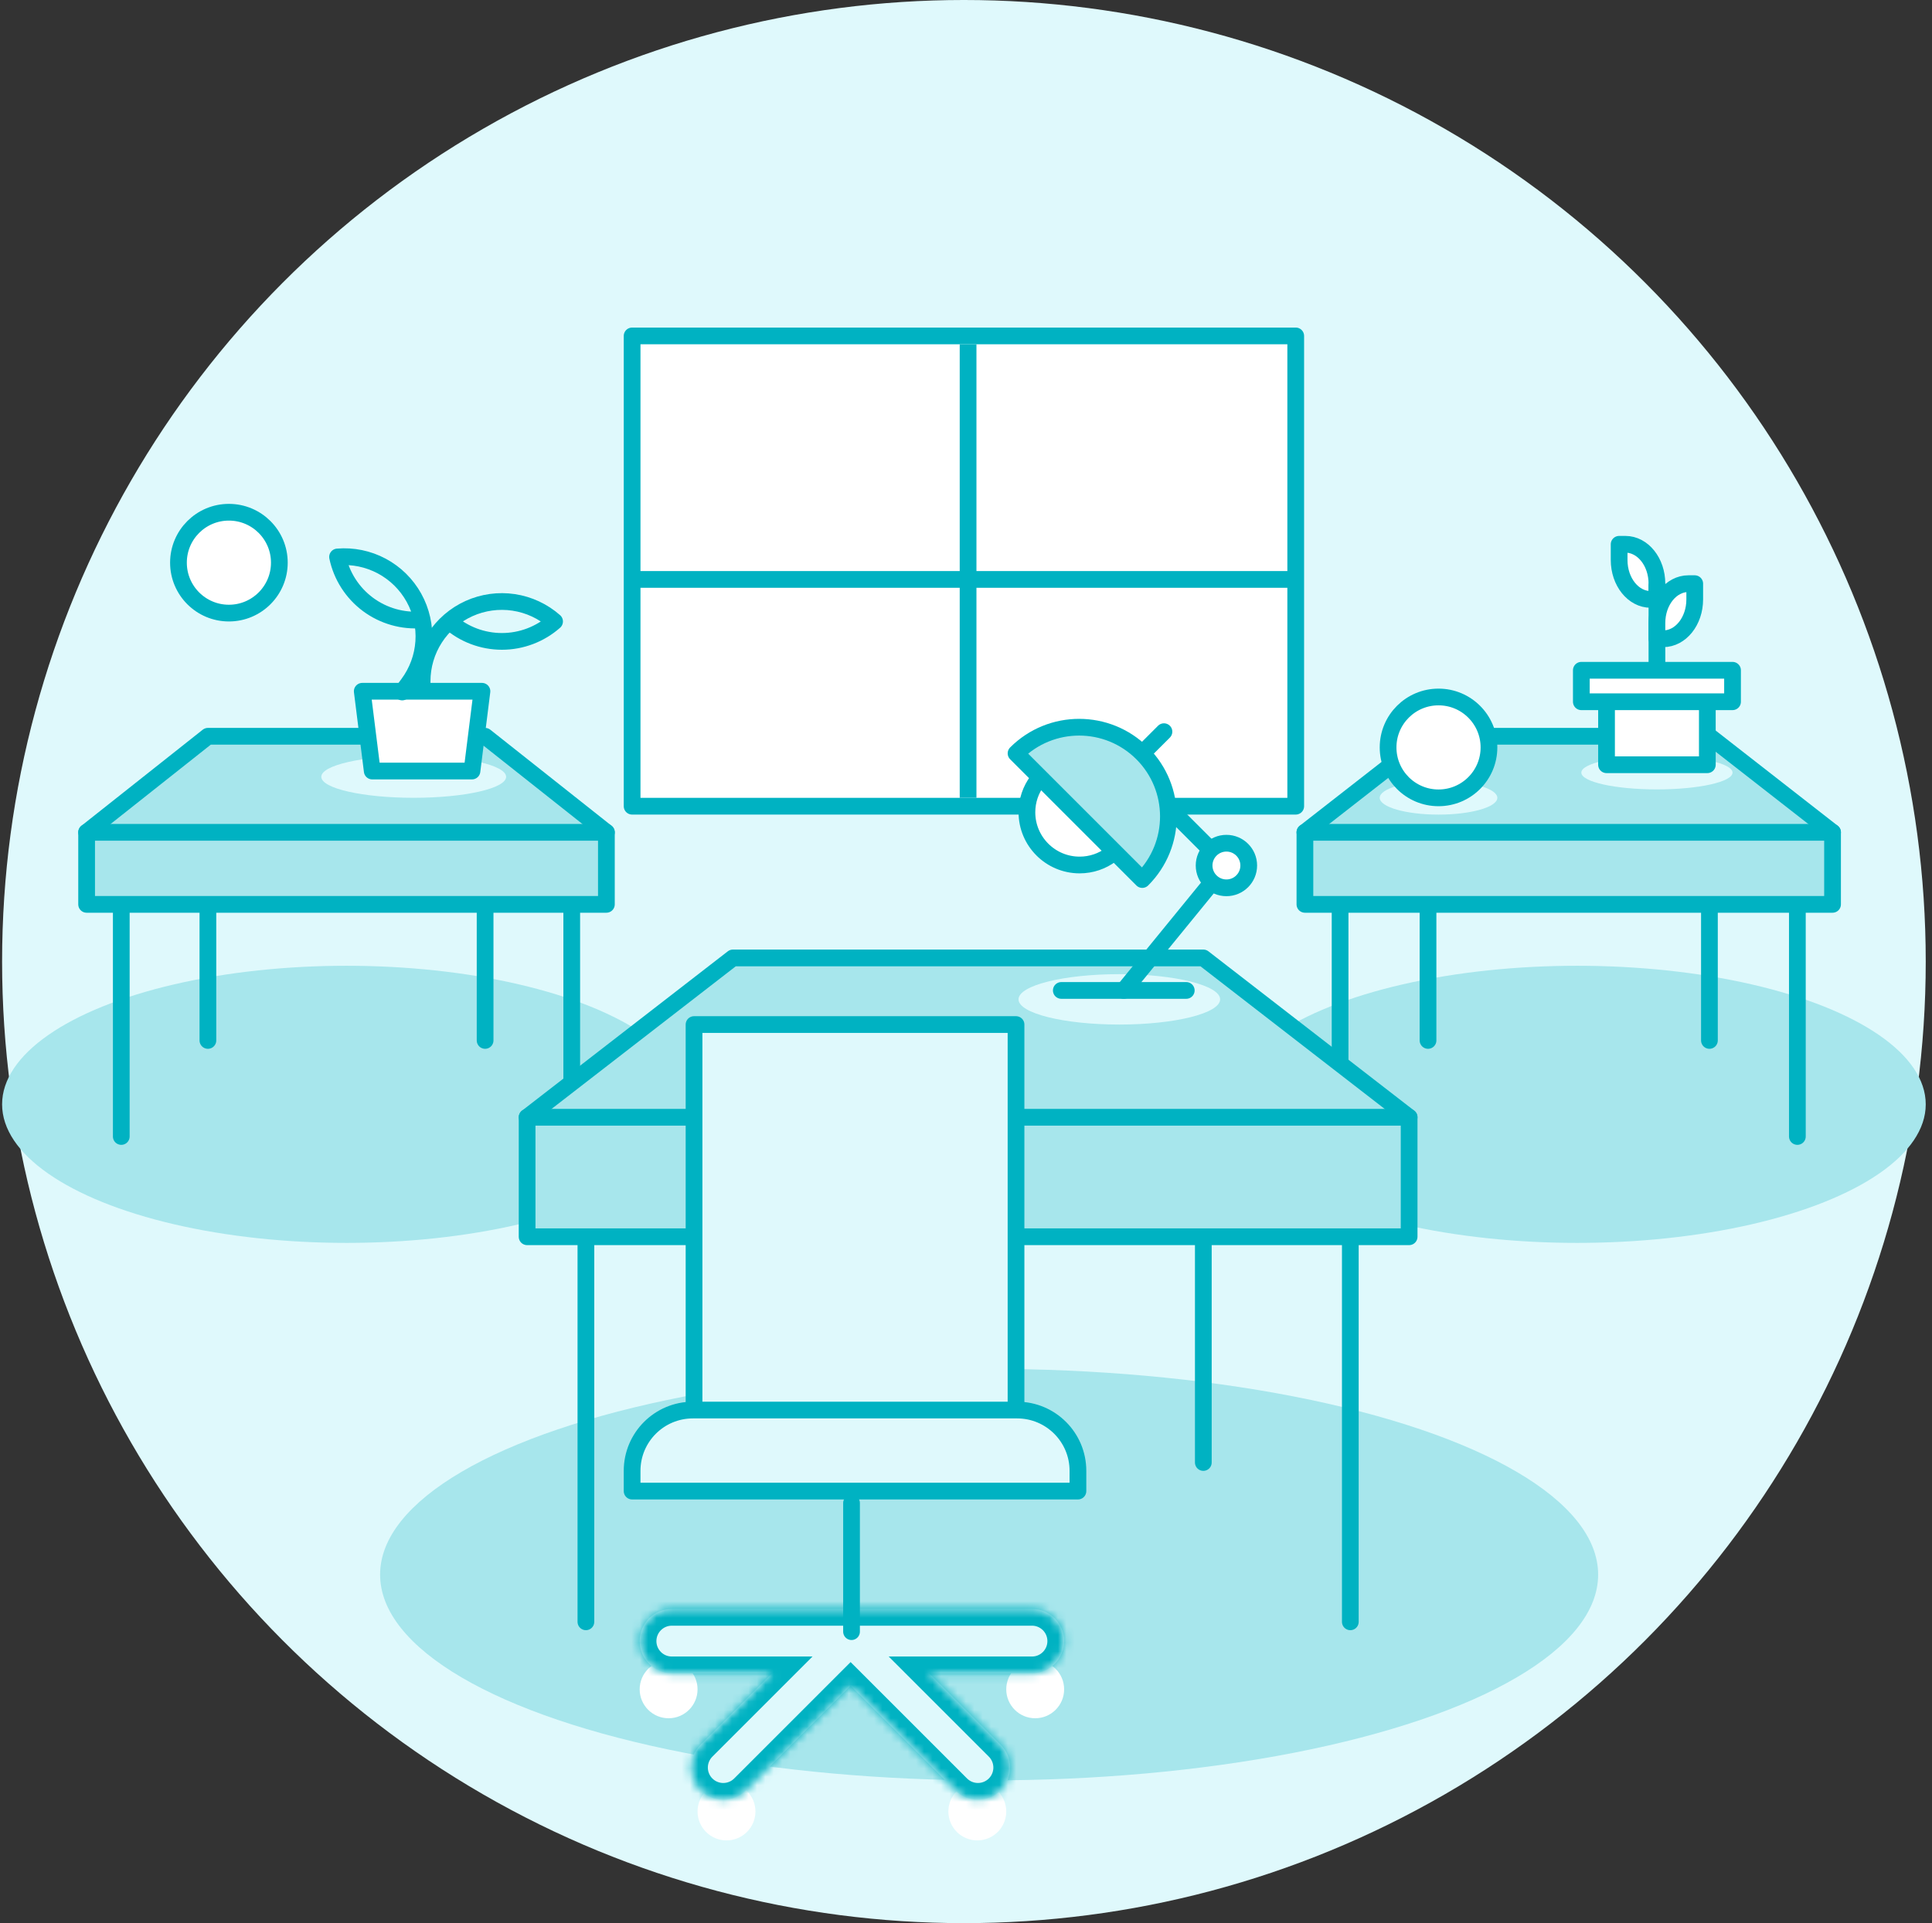
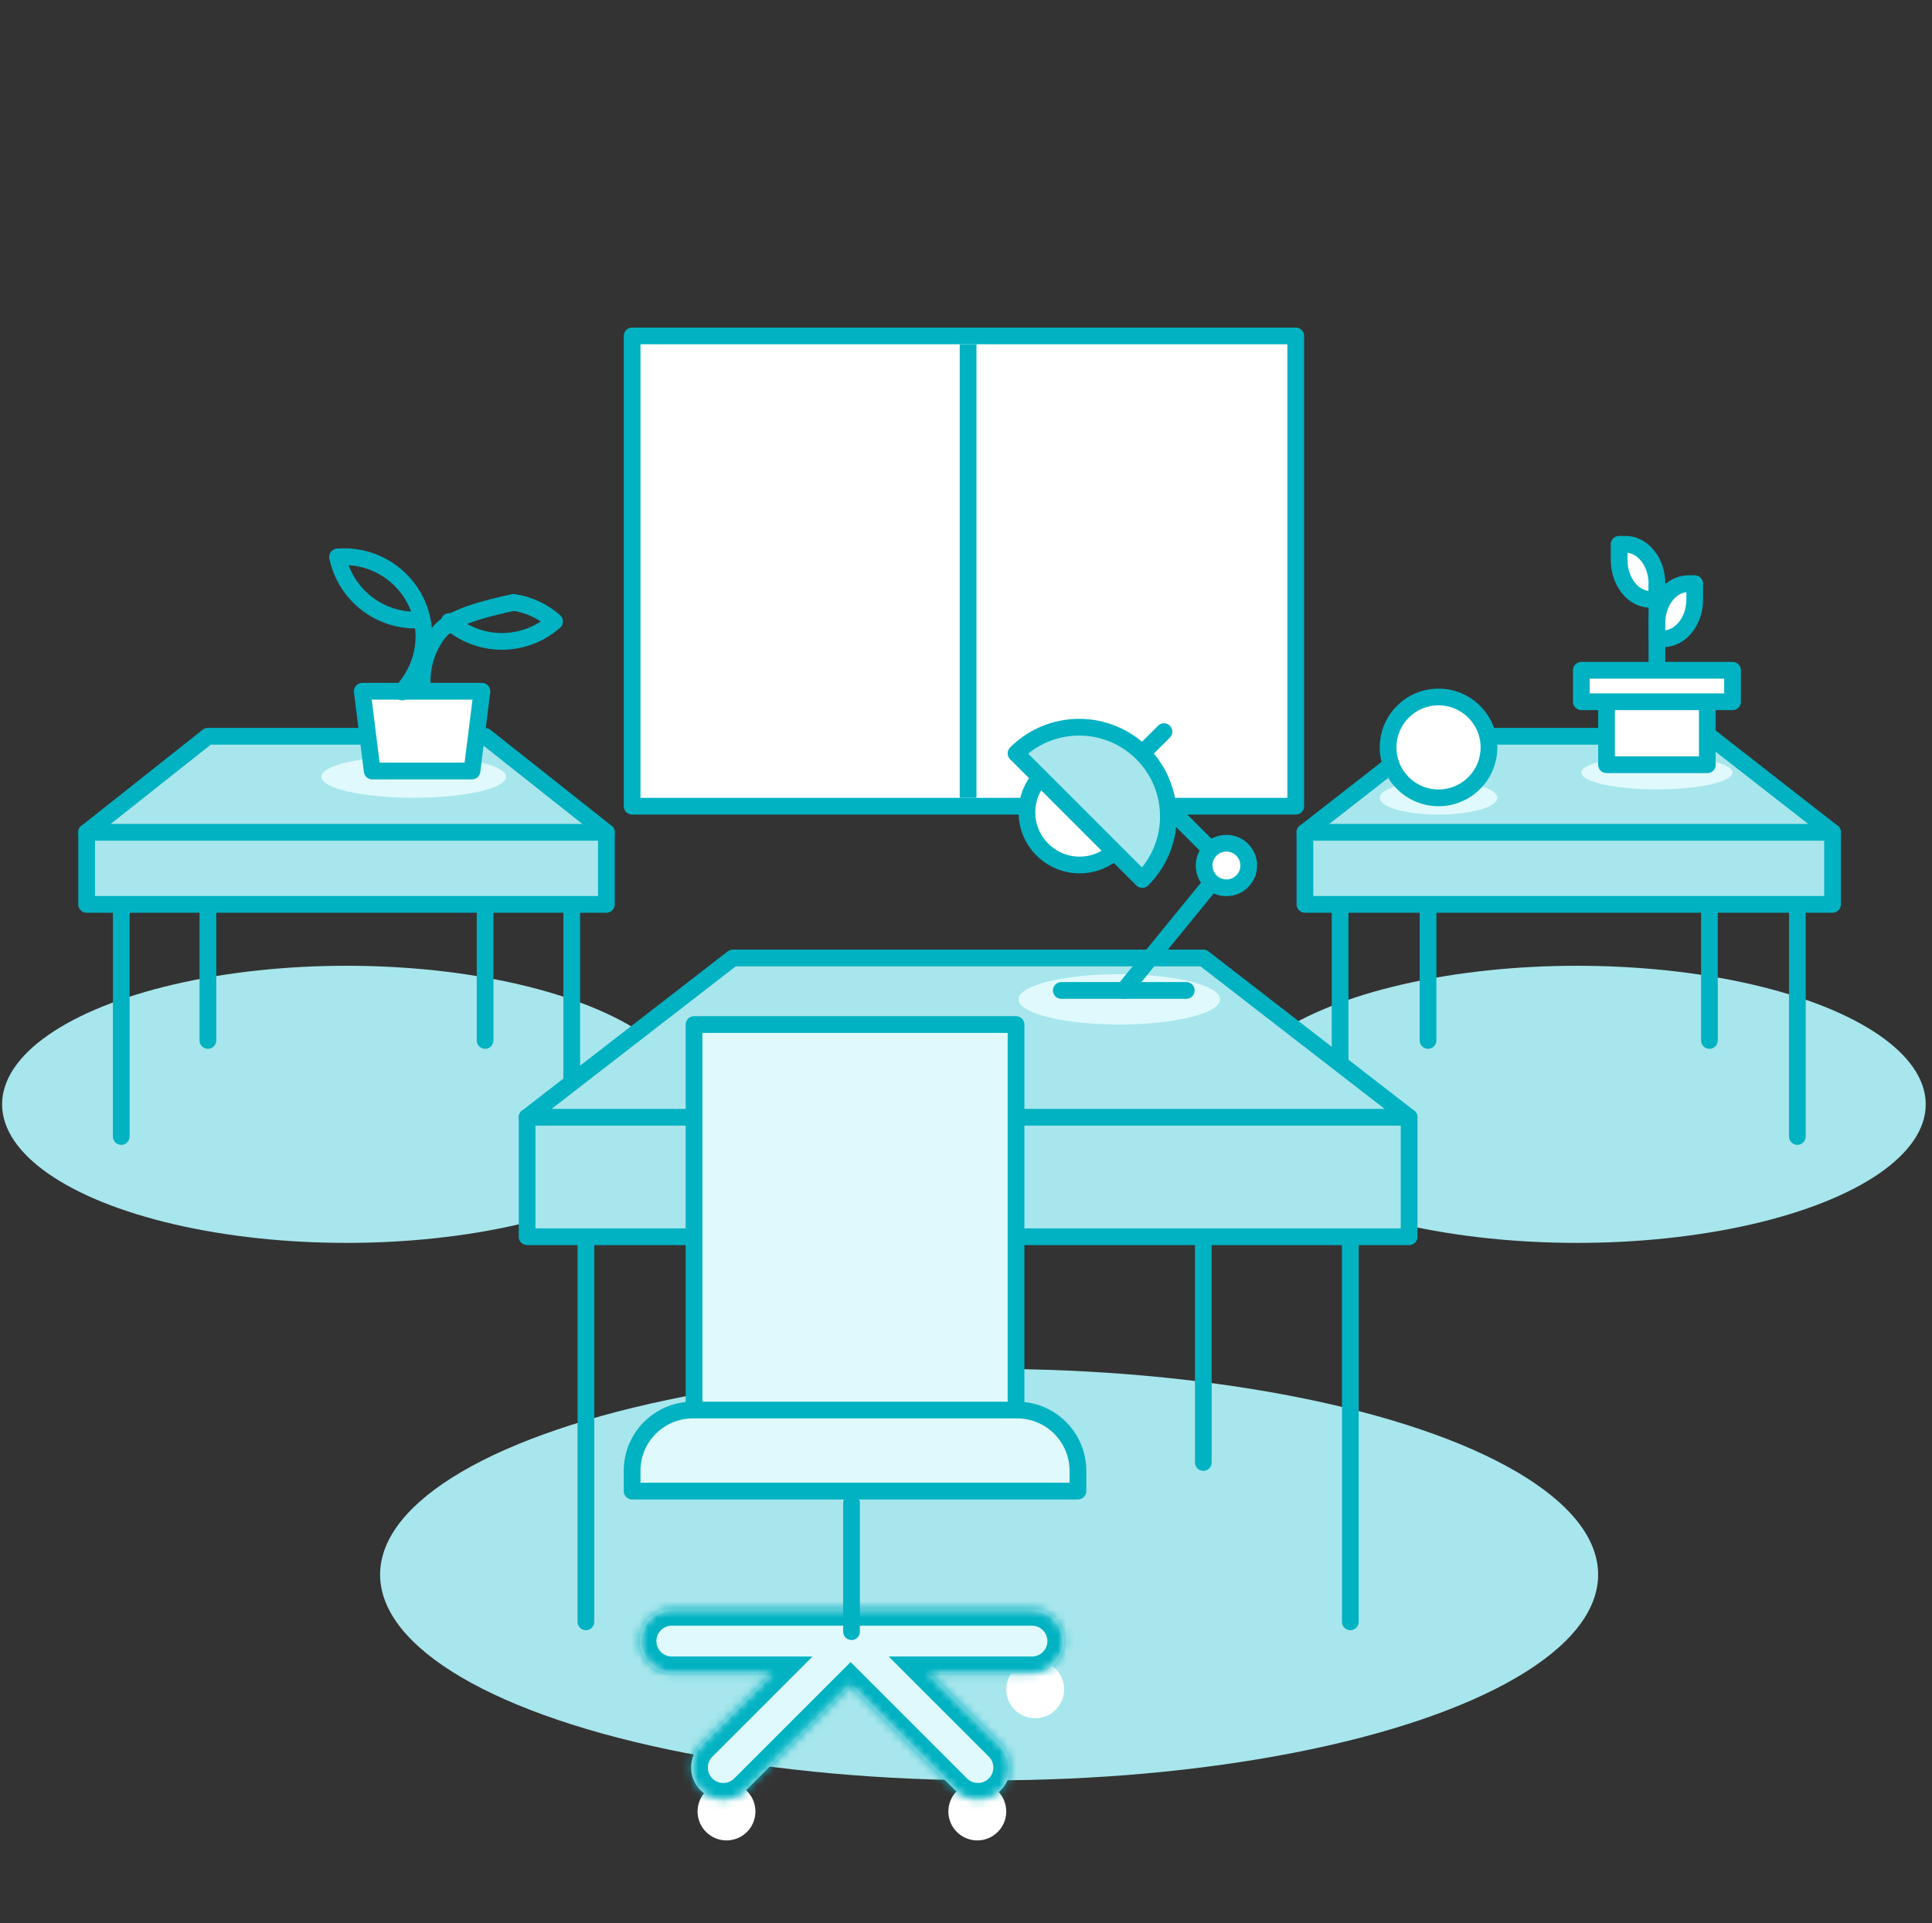
<svg xmlns="http://www.w3.org/2000/svg" width="231" height="230" viewBox="0 0 231 230" fill="none">
  <rect x="0" y="0" width="231" height="230" fill="#333333" stroke="none" />
-   <circle cx="115.251" cy="115" r="115" fill="#DFF9FC" />
  <ellipse cx="118.264" cy="188.319" rx="72.817" ry="24.607" fill="#A7E6EC" />
  <ellipse cx="41.43" cy="132.074" rx="41.179" ry="16.572" fill="#A7E6EC" />
  <ellipse cx="188.57" cy="132.074" rx="41.681" ry="16.572" fill="#A7E6EC" />
  <path d="M204.388 108.158V124.432" stroke="#00B2C2" stroke-width="2" stroke-miterlimit="10" stroke-linecap="round" stroke-linejoin="round" />
  <path d="M214.903 108.158V135.919" stroke="#00B2C2" stroke-width="2" stroke-miterlimit="10" stroke-linecap="round" stroke-linejoin="round" />
  <path d="M170.742 108.158V124.432" stroke="#00B2C2" stroke-width="2" stroke-miterlimit="10" stroke-linecap="round" stroke-linejoin="round" />
  <path d="M160.228 108.158V135.919" stroke="#00B2C2" stroke-width="2" stroke-miterlimit="10" stroke-linecap="round" stroke-linejoin="round" />
  <path d="M156.022 108.158V99.542L170.742 88.055H204.389L219.109 99.542V108.158H156.022Z" fill="#A7E6EC" stroke="#00B2C2" stroke-width="2" stroke-miterlimit="10" stroke-linecap="round" stroke-linejoin="round" />
  <path d="M156.022 99.542H219.109" stroke="#00B2C2" stroke-width="2" stroke-miterlimit="10" stroke-linecap="round" stroke-linejoin="round" />
  <ellipse cx="171.998" cy="95.415" rx="7.031" ry="2.009" fill="#DFF9FC" />
  <ellipse cx="198.111" cy="92.401" rx="9.039" ry="2.009" fill="#DFF9FC" />
  <circle cx="171.998" cy="89.388" r="6.031" fill="white" stroke="#00B2C2" stroke-width="2" />
  <path d="M58.002 108.158V124.432" stroke="#00B2C2" stroke-width="2" stroke-miterlimit="10" stroke-linecap="round" stroke-linejoin="round" />
  <path d="M68.36 108.158V135.919" stroke="#00B2C2" stroke-width="2" stroke-miterlimit="10" stroke-linecap="round" stroke-linejoin="round" />
  <path d="M24.858 108.158V124.432" stroke="#00B2C2" stroke-width="2" stroke-miterlimit="10" stroke-linecap="round" stroke-linejoin="round" />
  <path d="M14.501 108.158V135.919" stroke="#00B2C2" stroke-width="2" stroke-miterlimit="10" stroke-linecap="round" stroke-linejoin="round" />
  <path d="M10.357 108.158V99.542L24.858 88.055H58.002L72.503 99.542V108.158H10.357Z" fill="#A7E6EC" stroke="#00B2C2" stroke-width="2" stroke-miterlimit="10" stroke-linecap="round" stroke-linejoin="round" />
  <path d="M10.357 99.542H72.503" stroke="#00B2C2" stroke-width="2" stroke-miterlimit="10" stroke-linecap="round" stroke-linejoin="round" />
  <ellipse cx="49.465" cy="92.903" rx="11.048" ry="2.511" fill="#DFF9FC" />
  <path d="M143.875 147.913V174.908" stroke="#00B2C2" stroke-width="2" stroke-miterlimit="10" stroke-linecap="round" stroke-linejoin="round" />
  <path d="M161.452 147.913V193.963" stroke="#00B2C2" stroke-width="2" stroke-miterlimit="10" stroke-linecap="round" stroke-linejoin="round" />
  <path d="M87.631 147.913V174.908" stroke="#00B2C2" stroke-width="2" stroke-miterlimit="10" stroke-linecap="round" stroke-linejoin="round" />
  <path d="M70.054 147.913V193.963" stroke="#00B2C2" stroke-width="2" stroke-miterlimit="10" stroke-linecap="round" stroke-linejoin="round" />
  <path d="M63.024 147.912V133.621L87.631 114.565H143.875L168.482 133.621V147.912H63.024Z" fill="#A7E6EC" stroke="#00B2C2" stroke-width="2" stroke-miterlimit="10" stroke-linecap="round" stroke-linejoin="round" />
  <path d="M63.024 133.621H168.482" stroke="#00B2C2" stroke-width="2" stroke-miterlimit="10" stroke-linecap="round" stroke-linejoin="round" />
  <ellipse cx="133.832" cy="119.519" rx="12.052" ry="3.013" fill="#DFF9FC" />
  <g clip-path="url(#clip0)">
-     <path d="M53.714 74.323C55.451 75.86 57.691 76.708 60.011 76.708C62.33 76.708 64.57 75.86 66.308 74.323C64.931 73.109 63.234 72.317 61.419 72.044C59.604 71.771 57.749 72.028 56.076 72.783C54.404 73.539 52.985 74.762 51.99 76.304C50.995 77.847 50.467 79.644 50.469 81.479V82.672" stroke="#00B2C2" stroke-width="2" stroke-miterlimit="10" stroke-linecap="round" stroke-linejoin="round" />
+     <path d="M53.714 74.323C55.451 75.86 57.691 76.708 60.011 76.708C62.33 76.708 64.57 75.86 66.308 74.323C64.931 73.109 63.234 72.317 61.419 72.044C54.404 73.539 52.985 74.762 51.99 76.304C50.995 77.847 50.467 79.644 50.469 81.479V82.672" stroke="#00B2C2" stroke-width="2" stroke-miterlimit="10" stroke-linecap="round" stroke-linejoin="round" />
    <path d="M43.313 82.672H57.625L56.432 92.213H44.506L43.313 82.672Z" fill="white" stroke="#00B2C2" stroke-width="2" stroke-miterlimit="10" stroke-linecap="round" stroke-linejoin="round" />
    <path d="M48.087 82.759L48.799 81.802C49.896 80.33 50.544 78.573 50.667 76.742C50.789 74.91 50.38 73.083 49.489 71.478C48.598 69.874 47.262 68.561 45.643 67.697C44.023 66.833 42.189 66.455 40.36 66.608C40.837 68.878 42.128 70.895 43.989 72.28C45.851 73.664 48.154 74.32 50.466 74.123" stroke="#00B2C2" stroke-width="2" stroke-miterlimit="10" stroke-linecap="round" stroke-linejoin="round" />
  </g>
  <g clip-path="url(#clip1)">
    <path d="M193.592 65.095H194.345C196.425 65.095 198.111 67.203 198.111 69.803V71.686H197.358C195.278 71.686 193.592 69.579 193.592 66.978V65.095Z" fill="white" stroke="#00B2C2" stroke-width="2" stroke-miterlimit="10" stroke-linecap="round" stroke-linejoin="round" />
    <path d="M198.111 80.161V70.039" stroke="#00B2C2" stroke-width="2" stroke-miterlimit="10" stroke-linecap="round" stroke-linejoin="round" />
    <path d="M202.631 69.803H201.878C199.798 69.803 198.111 71.911 198.111 74.511V76.394H198.865C200.945 76.394 202.631 74.287 202.631 71.686V69.803Z" fill="white" stroke="#00B2C2" stroke-width="2" stroke-miterlimit="10" stroke-linecap="round" stroke-linejoin="round" />
    <path d="M204.138 83.927V91.46H192.085V83.927" fill="white" />
    <path d="M204.138 83.927V91.46H192.085V83.927" stroke="#00B2C2" stroke-width="2" stroke-miterlimit="10" stroke-linecap="round" stroke-linejoin="round" />
    <path d="M207.151 80.161H189.072V83.927H207.151V80.161Z" fill="white" stroke="#00B2C2" stroke-width="2" stroke-miterlimit="10" stroke-linecap="round" stroke-linejoin="round" />
  </g>
-   <circle cx="27.369" cy="67.293" r="6.031" fill="white" stroke="#00B2C2" stroke-width="2" />
  <rect x="75.579" y="40.175" width="79.345" height="56.245" fill="white" stroke="#00B2C2" stroke-width="2" stroke-linecap="round" stroke-linejoin="round" />
  <line x1="115.749" y1="41.179" x2="115.749" y2="95.415" stroke="#00B2C2" stroke-width="2" />
-   <line x1="154.923" y1="69.297" x2="75.578" y2="69.297" stroke="#00B2C2" stroke-width="2" />
  <g clip-path="url(#clip2)">
    <path d="M124.02 93.406C123.244 94.451 122.784 95.745 122.784 97.146C122.784 100.628 125.606 103.45 129.087 103.45C130.49 103.45 131.782 102.99 132.827 102.214" fill="white" />
    <path d="M124.02 93.406C123.244 94.451 122.784 95.745 122.784 97.146C122.784 100.628 125.606 103.45 129.087 103.45C130.49 103.45 131.782 102.99 132.827 102.214" stroke="#00B2C2" stroke-width="2" stroke-miterlimit="10" stroke-linecap="round" stroke-linejoin="round" />
    <path d="M144.751 101.626L139.641 96.517" stroke="#00B2C2" stroke-width="2" stroke-miterlimit="10" stroke-linecap="round" stroke-linejoin="round" />
    <path d="M134.365 118.453L144.902 105.537" stroke="#00B2C2" stroke-width="2" stroke-miterlimit="10" stroke-linecap="round" stroke-linejoin="round" />
    <path d="M146.637 106.18C148.111 106.18 149.305 104.986 149.305 103.513C149.305 102.039 148.111 100.845 146.637 100.845C145.164 100.845 143.969 102.039 143.969 103.513C143.969 104.986 145.164 106.18 146.637 106.18Z" fill="white" stroke="#00B2C2" stroke-width="2" stroke-miterlimit="10" stroke-linecap="round" stroke-linejoin="round" />
    <path d="M126.895 118.453H141.835" stroke="#00B2C2" stroke-width="2" stroke-miterlimit="10" stroke-linecap="round" stroke-linejoin="round" />
    <path d="M136.575 90.097L139.168 87.505" stroke="#00B2C2" stroke-width="2" stroke-miterlimit="10" stroke-linecap="round" stroke-linejoin="round" />
    <path d="M121.484 90.098C125.651 85.93 132.408 85.93 136.575 90.098C140.743 94.265 140.743 101.022 136.575 105.189L121.484 90.098Z" fill="#A7E6EC" stroke="#00B2C2" stroke-width="2" stroke-miterlimit="10" stroke-linecap="round" stroke-linejoin="round" />
  </g>
-   <circle cx="79.943" cy="202.037" r="3.46" fill="white" />
  <circle cx="123.773" cy="202.037" r="3.46" fill="white" />
  <circle cx="116.852" cy="216.646" r="3.46" fill="white" />
  <circle cx="86.864" cy="216.646" r="3.46" fill="white" />
  <mask id="path-53-inside-1" fill="white">
    <path fill-rule="evenodd" clip-rule="evenodd" d="M76.483 196.27C76.483 194.146 78.204 192.425 80.328 192.425H123.388C125.512 192.425 127.233 194.146 127.233 196.27C127.233 198.393 125.512 200.114 123.388 200.114H111.085L119.646 208.675C121.147 210.176 121.147 212.611 119.646 214.112C118.144 215.614 115.71 215.614 114.208 214.112L101.703 201.607L89.198 214.113C87.696 215.614 85.262 215.614 83.76 214.113C82.259 212.611 82.259 210.177 83.76 208.676L92.322 200.114H80.328C78.204 200.114 76.483 198.393 76.483 196.27Z" />
  </mask>
  <path fill-rule="evenodd" clip-rule="evenodd" d="M76.483 196.27C76.483 194.146 78.204 192.425 80.328 192.425H123.388C125.512 192.425 127.233 194.146 127.233 196.27C127.233 198.393 125.512 200.114 123.388 200.114H111.085L119.646 208.675C121.147 210.176 121.147 212.611 119.646 214.112C118.144 215.614 115.71 215.614 114.208 214.112L101.703 201.607L89.198 214.113C87.696 215.614 85.262 215.614 83.76 214.113C82.259 212.611 82.259 210.177 83.76 208.676L92.322 200.114H80.328C78.204 200.114 76.483 198.393 76.483 196.27Z" fill="#DFF9FC" />
  <path d="M111.085 200.114V198.114H106.257L109.671 201.528L111.085 200.114ZM119.646 208.675L118.232 210.089L118.232 210.089L119.646 208.675ZM119.646 214.112L118.232 212.698L118.232 212.698L119.646 214.112ZM114.208 214.112L115.623 212.698L114.208 214.112ZM101.703 201.607L103.118 200.193L101.703 198.779L100.289 200.193L101.703 201.607ZM89.198 214.113L87.783 212.699L89.198 214.113ZM83.76 214.113L85.174 212.699L85.174 212.699L83.76 214.113ZM83.76 208.676L82.346 207.261H82.346L83.76 208.676ZM92.322 200.114L93.736 201.528L97.15 198.114H92.322V200.114ZM80.328 190.425C77.1 190.425 74.483 193.042 74.483 196.27H78.483C78.483 195.251 79.309 194.425 80.328 194.425V190.425ZM123.388 190.425H80.328V194.425H123.388V190.425ZM129.233 196.27C129.233 193.042 126.616 190.425 123.388 190.425V194.425C124.407 194.425 125.233 195.251 125.233 196.27H129.233ZM123.388 202.114C126.616 202.114 129.233 199.497 129.233 196.27H125.233C125.233 197.288 124.407 198.114 123.388 198.114V202.114ZM111.085 202.114H123.388V198.114H111.085V202.114ZM121.06 207.261L112.499 198.7L109.671 201.528L118.232 210.089L121.06 207.261ZM121.06 215.526C123.342 213.244 123.342 209.543 121.06 207.261L118.232 210.089C118.952 210.81 118.952 211.978 118.232 212.698L121.06 215.526ZM112.794 215.526C115.077 217.809 118.777 217.809 121.06 215.526L118.232 212.698C117.511 213.418 116.343 213.418 115.623 212.698L112.794 215.526ZM100.289 203.021L112.794 215.526L115.623 212.698L103.118 200.193L100.289 203.021ZM100.289 200.193L87.783 212.699L90.612 215.527L103.118 203.021L100.289 200.193ZM87.783 212.699C87.063 213.419 85.895 213.419 85.174 212.699L82.346 215.527C84.629 217.81 88.329 217.81 90.612 215.527L87.783 212.699ZM85.174 212.699C84.454 211.978 84.454 210.81 85.174 210.09L82.346 207.261C80.064 209.544 80.064 213.245 82.346 215.527L85.174 212.699ZM85.174 210.09L93.736 201.528L90.907 198.7L82.346 207.261L85.174 210.09ZM80.328 202.114H92.322V198.114H80.328V202.114ZM74.483 196.27C74.483 199.497 77.1 202.114 80.328 202.114V198.114C79.309 198.114 78.483 197.288 78.483 196.27H74.483Z" fill="#00B2C2" mask="url(#path-53-inside-1)" />
  <path d="M82.983 168.906V122.533H121.481V168.906" fill="#DFF9FC" />
  <path d="M82.983 168.906V122.533H121.481V168.906" stroke="#00B2C2" stroke-width="2" stroke-miterlimit="10" stroke-linecap="round" stroke-linejoin="round" />
  <path d="M128.884 178.329H75.578V175.906C75.578 171.891 78.832 168.637 82.847 168.637H121.615C125.63 168.637 128.884 171.891 128.884 175.906V178.329Z" fill="#DFF9FC" stroke="#00B2C2" stroke-width="2" stroke-miterlimit="10" stroke-linecap="round" stroke-linejoin="round" />
  <path d="M101.813 179.76L101.813 195.139" stroke="#00B2C2" stroke-width="2" stroke-miterlimit="10" stroke-linecap="round" stroke-linejoin="round" />
  <defs>
    <clipPath id="clip0">
      <rect width="38.166" height="38.166" fill="white" transform="translate(31.386 55.24)" />
    </clipPath>
    <clipPath id="clip1">
      <rect width="24.105" height="30.131" fill="white" transform="translate(186.059 62.27)" />
    </clipPath>
    <clipPath id="clip2">
      <rect width="34.148" height="34.148" fill="white" transform="translate(116.758 85.371)" />
    </clipPath>
  </defs>
</svg>